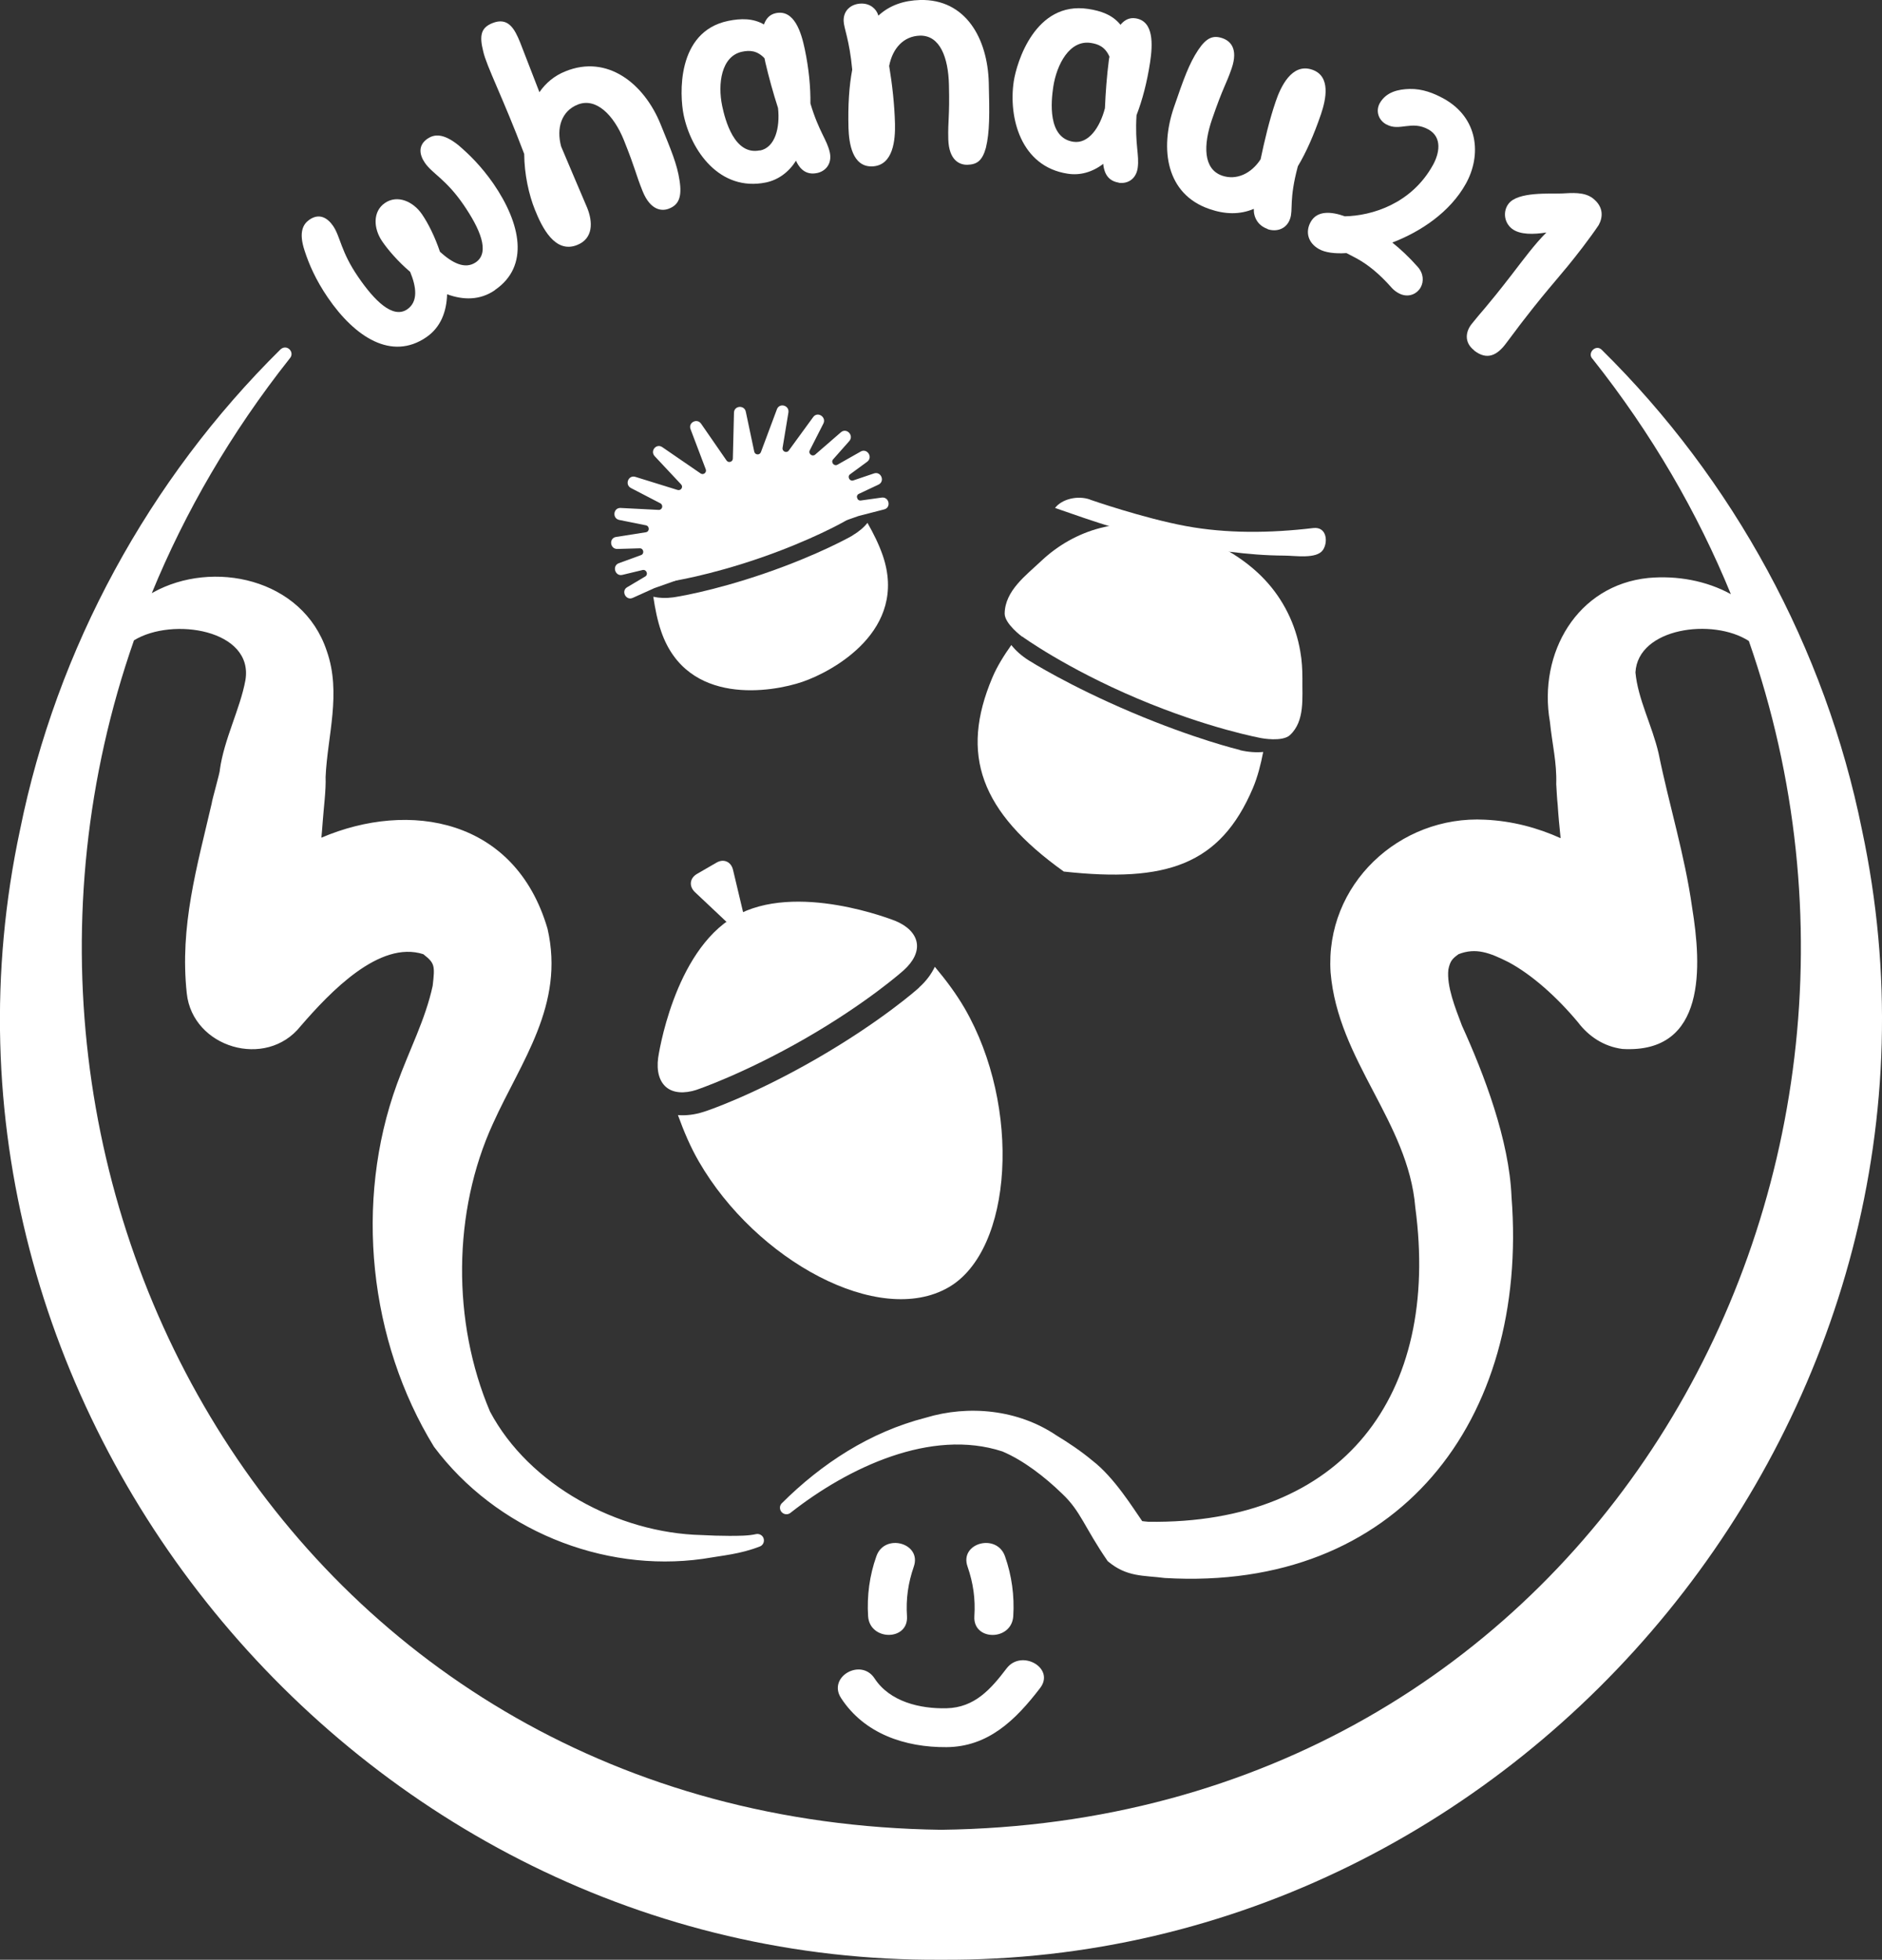
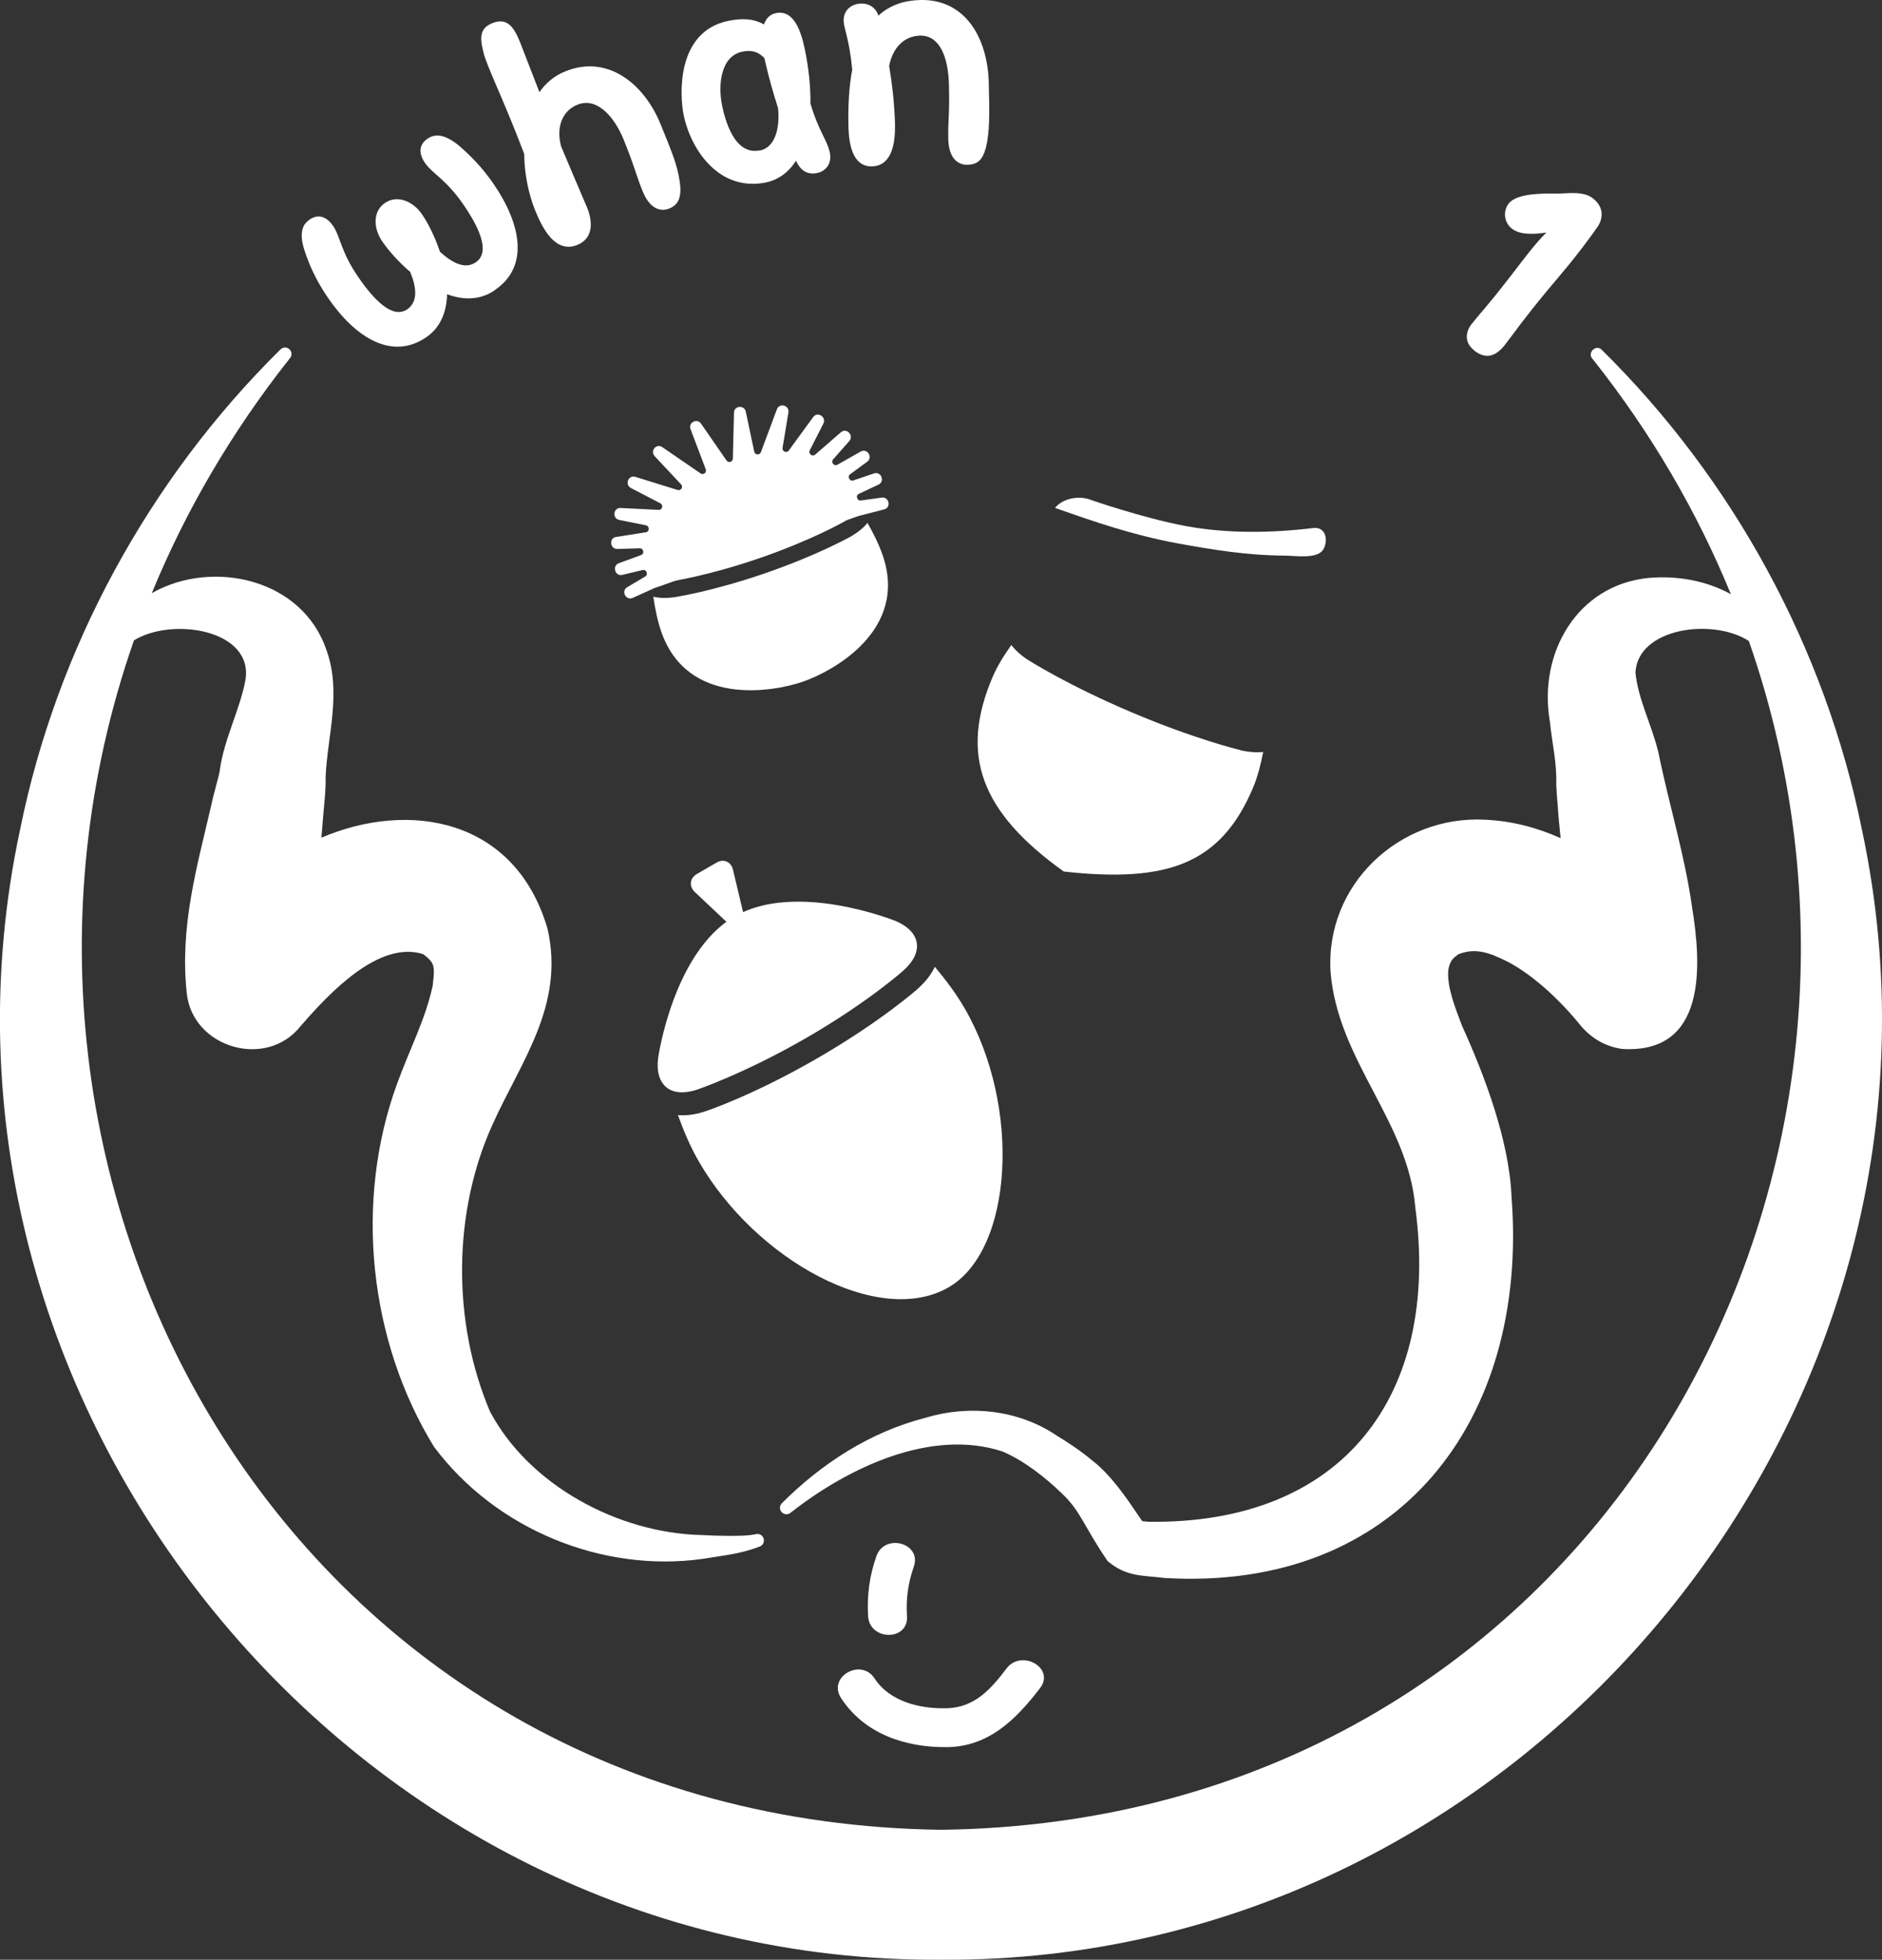
<svg xmlns="http://www.w3.org/2000/svg" id="_レイヤー_2" data-name="レイヤー 2" viewBox="0 0 116.18 120.95">
  <rect x="0" y="0" width="116.18" height="120.95" fill="#333333" stroke="none" />
  <defs>
    <style>
      .cls-1 {
        fill: #fff;
      }
    </style>
  </defs>
  <g id="design">
    <g>
-       <path class="cls-1" d="M63.11,39.29s2.68,1.95,7.1,3.82,7.68,2.45,7.68,2.45c0,0,1.27.24,1.74-.19.94-.87.75-2.31.77-3.49,0-.56-.03-1.12-.13-1.67-.28-1.67-1.05-3.22-2.2-4.44-1.03-1.09-2.32-1.9-3.7-2.49-2.02-.86-4.29-1.26-6.46-.69-1.35.35-2.6,1.06-3.62,2.02-.95.9-2.25,1.84-2.27,3.26,0,.63,1.07,1.42,1.07,1.42Z" />
      <path class="cls-1" d="M76.55,46.29c-.11-.03-2.81-.68-6.7-2.33-3.89-1.65-6.24-3.14-6.34-3.2-.46-.29-.81-.61-1.08-.95-.45.64-.87,1.3-1.17,2.01-2.01,4.75-.75,8.28,4.41,11.97,6.32.69,9.65-.4,11.67-5.14.3-.71.49-1.47.64-2.24-.43.04-.91.01-1.43-.11Z" />
      <path class="cls-1" d="M67.29,30.83c-.77-.27-1.74-.03-2.16.52h0c2.35.82,4.77,1.67,7.54,2.18,2.14.39,4.31.75,6.6.76.68,0,2.01.23,2.4-.35.32-.47.25-1.45-.6-1.35-2.68.32-5.36.34-7.85-.12-2.65-.49-5.92-1.63-5.92-1.63Z" />
      <path class="cls-1" d="M43,67.26s2.87-.96,6.7-3.16,6.06-4.19,6.09-4.22c.61-.55.9-1.15.8-1.71-.1-.55-.57-1.03-1.33-1.34-.06-.02-6.13-2.46-9.91-.27s-4.71,8.66-4.72,8.72c-.11.82.07,1.46.5,1.82.43.36,1.1.41,1.88.16Z" />
      <path class="cls-1" d="M56.74,60.95c-.09.09-2.36,2.1-6.33,4.39s-6.85,3.25-6.97,3.28c-.56.18-1.09.24-1.59.2.36.99.77,1.97,1.3,2.88,3.51,6.07,11.1,10.24,15.41,7.75,3.98-2.3,4.5-11.15.99-17.22-.53-.91-1.16-1.75-1.84-2.56-.22.45-.53.88-.97,1.27Z" />
      <path class="cls-1" d="M45.67,57.65c.37.35.58.23.46-.27l-.88-3.7c-.12-.5-.58-.7-1.02-.44l-1.21.7c-.44.26-.5.75-.13,1.11l2.77,2.61Z" />
      <path class="cls-1" d="M41.44,35.88s2.28-.34,5.47-1.44,5.17-2.23,5.19-2.24c.54-.31.85-.7.87-1.1.02-.4-.25-.78-.76-1.08-.04-.02-4.12-2.41-7.28-1.32s-4.9,5.49-4.92,5.53c-.21.56-.19,1.03.07,1.32.26.3.74.41,1.36.33Z" />
      <path class="cls-1" d="M52.63,33.05c-.08.05-2.09,1.19-5.4,2.33-3.31,1.14-5.59,1.48-5.69,1.49-.44.06-.85.04-1.21-.04.11.73.25,1.46.49,2.15,1.6,4.63,6.85,3.74,8.72,3.1s6.55-3.18,4.95-7.81c-.24-.69-.57-1.35-.94-2-.23.29-.54.55-.93.78Z" />
      <path class="cls-1" d="M40.39,36.3l-1.33.6c-.42.19-.74-.43-.34-.66l1.11-.66c.21-.12.08-.45-.16-.4l-1.25.3c-.45.11-.65-.56-.22-.72l1.37-.5c.23-.08.16-.43-.08-.42l-1.38.04c-.46.01-.53-.67-.08-.74l1.84-.29c.24-.04.24-.38,0-.43l-1.64-.33c-.45-.09-.37-.76.08-.74l2.35.12c.23.01.31-.3.1-.41l-1.81-.94c-.4-.21-.16-.82.27-.69l2.61.81c.21.06.37-.19.21-.35l-1.62-1.73c-.31-.33.1-.82.47-.56l2.36,1.62c.17.12.39-.06.32-.25l-.94-2.48c-.16-.41.4-.7.65-.34l1.57,2.27c.12.17.38.09.39-.11l.07-2.84c.01-.44.64-.49.73-.06l.52,2.46c.04.21.33.24.41.04l.99-2.65c.16-.42.78-.24.71.2l-.36,2.18c-.04.22.25.35.38.17l1.51-2.07c.27-.37.83,0,.63.4l-.84,1.65c-.11.21.15.42.33.27l1.59-1.38c.35-.3.82.19.52.54l-1,1.13c-.16.18.06.45.27.33l1.43-.81c.4-.23.78.35.4.63l-1.05.77c-.2.14-.03.46.2.38l1.27-.43c.44-.15.7.49.28.69l-1.21.57c-.22.1-.12.44.12.41l1.29-.18c.46-.06.6.62.15.73l-1.59.41" />
      <path class="cls-1" d="M114.94,51.2c-2.26-11.19-7.95-21.62-16.06-29.61-.37-.37-.93.21-.56.57,3.65,4.6,6.47,9.48,8.53,14.51-1.51-.83-3.32-1.16-5.09-1-4.39.44-6.82,4.63-6.08,8.88.15,1.45.43,2.49.39,3.84.02.36.05.93.09,1.29.04.67.11,1.36.18,2.05-1.42-.64-2.97-1.06-4.66-1.14-5.29-.28-9.89,4.01-9.54,9.42.46,5.48,4.79,9.2,5.23,14.51,1.55,11.58-4.44,19.57-16.48,19.4-.15-.01-.29-.03-.38-.04-.53-.75-1.71-2.69-3.08-3.74-.72-.6-1.46-1.09-2.23-1.56-2.35-1.58-5.39-1.89-8.06-1.08-3.43.88-6.41,2.82-8.88,5.28-.14.14-.15.37-.02.53.14.17.4.2.57.05,3.55-2.79,8.67-5.22,13.07-3.78,1.3.55,2.62,1.57,3.69,2.61,1.15,1.08,1.37,2.07,2.81,4.16,1.18,1,2.22.87,3.52,1.04,14.41.85,22.48-9.71,21.41-23.52-.14-3.51-1.7-7.58-3.06-10.57-.42-1.11-.95-2.43-.84-3.46.11-.55.27-.69.63-.95,1.07-.42,1.93-.09,3.1.5,1.43.77,2.96,2.13,4.27,3.7.66.87,1.59,1.5,2.75,1.65,5.21.3,4.88-5.16,4.3-8.72-.46-3.28-1.42-6.32-2.07-9.52-.4-1.73-1.28-3.35-1.43-5,.15-2.75,4.77-3.38,7-1.94,11.85,33.92-10.03,72.87-49.86,73.37-39.84-.53-61.69-39.48-49.83-73.41,2.38-1.46,7.4-.65,6.88,2.46-.32,1.76-1.32,3.64-1.58,5.54.03.08-.5,1.92-.5,2.06-.9,3.89-1.99,7.58-1.54,11.73.36,3.35,4.89,4.7,7.02,2.03,1.83-2.12,4.88-5.32,7.58-4.45.7.55.73.68.58,1.95-.45,2.09-1.44,3.95-2.21,6.08-2.64,7.26-1.72,15.84,2.29,22.37,3.81,5.1,10.39,7.79,16.59,6.92,1.23-.21,2.32-.29,3.54-.77.17-.07.27-.26.23-.45-.04-.21-.25-.35-.47-.31-.47.11-1.09.11-1.67.11-.57,0-1.13-.02-1.7-.05-5.16-.12-10.65-3.08-13.06-7.62-2.35-5.53-2.31-12.34.18-17.77,1.73-3.84,4.45-7.32,3.37-12.03-1.99-6.81-8.53-7.94-13.96-5.62.03-.33.06-.65.08-.97.06-.84.21-1.96.18-2.78.11-2.52.99-5.17.07-7.78-1.49-4.49-7.06-5.65-10.73-3.6-.02.01-.05.03-.07.04,2.06-5.02,4.88-9.89,8.51-14.48.35-.38-.16-.92-.56-.57C9.19,29.58,3.5,40.02,1.24,51.2c-7.59,35.46,20.57,70,56.85,69.75,36.28.25,64.43-34.28,56.85-69.75Z" />
-       <path class="cls-1" d="M59.73,96.69c.35,1.01.49,1.99.42,3.06-.1,1.54,2.3,1.54,2.4,0,.08-1.25-.09-2.51-.51-3.7-.51-1.45-2.83-.82-2.31.64h0Z" />
      <path class="cls-1" d="M54.1,96.05c-.42,1.18-.59,2.44-.51,3.7.1,1.53,2.5,1.54,2.4,0-.07-1.07.07-2.05.42-3.06.51-1.46-1.81-2.09-2.31-.64h0Z" />
      <path class="cls-1" d="M51.92,104.8c1.43,2.2,3.95,3.05,6.51,3.03s4.25-1.65,5.78-3.65c.94-1.23-1.15-2.42-2.07-1.21-.98,1.29-1.98,2.42-3.71,2.46-1.63.04-3.5-.4-4.44-1.84-.84-1.29-2.92-.09-2.07,1.21h0Z" />
      <path class="cls-1" d="M30.55,17.91c-.92.63-1.95.62-2.95.25-.03,1.07-.39,2.04-1.28,2.65-2.14,1.47-4.41,0-6.08-2.44-.76-1.11-1.17-2.08-1.43-2.88-.4-1.19-.08-1.67.29-1.93.62-.43,1.13-.1,1.46.38.46.67.47,1.58,1.55,3.15,1,1.46,2.14,2.61,3.03,2,.68-.47.57-1.37.18-2.31-.75-.64-1.37-1.36-1.73-1.89-.54-.79-.59-1.84.17-2.36.77-.53,1.74-.1,2.28.68.4.58.81,1.41,1.12,2.33.74.67,1.53,1.11,2.21.65.91-.62.24-2.1-.76-3.56-1.08-1.57-1.92-1.91-2.38-2.58-.33-.48-.45-1.07.16-1.49.39-.26.94-.38,1.92.41.64.55,1.39,1.27,2.16,2.38,1.67,2.44,2.24,5.08.08,6.55Z" />
      <path class="cls-1" d="M41.31,12.87c-.43.18-1.15.14-1.64-1.07-.45-1.12-.41-1.29-1.16-3.16-.62-1.53-1.71-2.65-2.86-2.18-.98.4-1.32,1.43-1.01,2.58.46,1.08.97,2.3,1.61,3.79.35.87.38,1.89-.62,2.29-1.37.55-2.17-1.08-2.61-2.18-.37-.92-.65-2.17-.66-3.44-1.32-3.49-2.33-5.42-2.53-6.33-.25-.99-.13-1.46.56-1.74.98-.4,1.38.35,1.72,1.19.41,1.06.79,2.05,1.19,3.07.39-.57.93-1.02,1.61-1.29,2.58-1.05,4.85.75,5.87,3.27.65,1.6,1.02,2.46,1.17,3.47.16,1.01-.05,1.5-.64,1.73Z" />
      <path class="cls-1" d="M50.43,10.68c-.63.13-1.02-.21-1.26-.69,0-.02-.01-.05-.03-.07-.46.72-1.1,1.18-1.85,1.34-2.87.59-4.64-1.98-5.09-4.18-.24-1.18-.47-5.12,2.75-5.79.79-.16,1.54-.17,2.21.22.13-.36.35-.62.74-.7,1.13-.23,1.56,1.17,1.78,2.22.26,1.23.36,2.37.35,3.36.53,1.77,1.03,2.23,1.2,3.04.13.65-.23,1.13-.79,1.25ZM46.92,9.29c.93-.19,1.24-1.4,1.11-2.62-.3-.93-.58-1.94-.79-2.85-.01-.07-.03-.16-.05-.23-.47-.49-.93-.49-1.37-.4-1.3.27-1.52,1.99-1.24,3.34.18.86.75,3.08,2.33,2.75Z" />
      <path class="cls-1" d="M59.72,10.17c-.49.01-1.14-.28-1.18-1.57-.03-1.21.09-1.35.04-3.37-.04-1.67-.55-3.06-1.79-3.03-1.01.03-1.69.78-1.9,1.87.19,1.13.33,2.4.36,3.57.02.94-.08,2.59-1.42,2.63-1.22.03-1.42-1.44-1.45-2.36-.04-1.4.04-2.61.23-3.61-.17-1.85-.52-2.56-.53-3.01-.02-.67.49-1.06,1.09-1.07.54-.01.93.32,1.05.73v.02c.7-.65,1.58-.94,2.58-.97,2.81-.07,4.17,2.37,4.24,5.11.05,1.91.06,3.04-.18,4.02-.23.82-.57,1.02-1.14,1.04Z" />
-       <path class="cls-1" d="M69.06,11.27c-.64-.1-.88-.55-.95-1.09,0-.02,0-.05,0-.07-.68.52-1.44.73-2.2.61-2.9-.44-3.66-3.46-3.33-5.69.18-1.19,1.33-4.97,4.59-4.48.8.12,1.51.37,2,.98.24-.29.54-.46.93-.4,1.14.17,1.06,1.63.9,2.7-.19,1.25-.48,2.35-.84,3.28-.11,1.84.19,2.45.07,3.27-.1.66-.6.98-1.17.9ZM66.26,8.75c.94.14,1.64-.88,1.95-2.07.04-.98.12-2.02.24-2.95.01-.07.02-.16.04-.23-.27-.62-.7-.78-1.15-.85-1.32-.2-2.11,1.34-2.32,2.71-.13.87-.37,3.15,1.24,3.39Z" />
-       <path class="cls-1" d="M78.25,14.13c-.61-.21-.87-.74-.85-1.24-.87.37-1.79.34-2.74.01-2.66-.91-3.08-3.68-2.19-6.28.6-1.75.94-2.7,1.5-3.54.51-.76.92-.92,1.5-.72.46.16.99.62.56,1.87-.35,1.02-.51,1.1-1.21,3.14-.54,1.58-.55,3.06.62,3.47.9.31,1.82-.14,2.38-1.01.24-1.14.54-2.42.93-3.56.3-.89.99-2.4,2.25-1.97,1.18.4.85,1.85.55,2.74-.44,1.29-.92,2.37-1.43,3.22-.56,2.09-.28,2.66-.48,3.24-.22.65-.85.83-1.4.64Z" />
-       <path class="cls-1" d="M85.58,7.68c-.52-.29-.65-.86-.41-1.3.4-.72,1.17-.87,1.84-.89.81-.02,1.52.27,2.12.6,2.14,1.19,2.34,3.49,1.36,5.25-.98,1.76-2.79,2.96-4.54,3.63.5.4,1.02.88,1.56,1.49.38.42.39.92.19,1.28-.24.42-.79.67-1.37.35-.14-.08-.27-.17-.4-.31-.82-.93-1.5-1.45-2.16-1.82-.24-.13-.46-.24-.65-.34-.73.05-1.34-.04-1.7-.25-.66-.37-.86-1.04-.51-1.67.4-.72,1.27-.65,2.11-.35,1.65-.03,4.1-.76,5.43-3.15.4-.71.61-1.72-.27-2.21-1.04-.58-1.79.14-2.59-.31Z" />
      <path class="cls-1" d="M91,21.62c-.64-.5-.52-1.18-.13-1.65.51-.65.9-1.01,2.43-2.99.77-1,1.44-1.91,2.16-2.63-.78.12-1.62.15-2.12-.23-.51-.4-.56-1.1-.21-1.55.58-.75,2.54-.6,3.29-.63.61-.03,1.38-.11,1.91.3.71.55.6,1.22.36,1.65-.23.35-.61.87-.99,1.37-1.43,1.87-1.88,2.21-3.67,4.53-.3.38-.58.78-1.02,1.35-.59.82-1.22,1.1-2,.5Z" />
    </g>
  </g>
</svg>